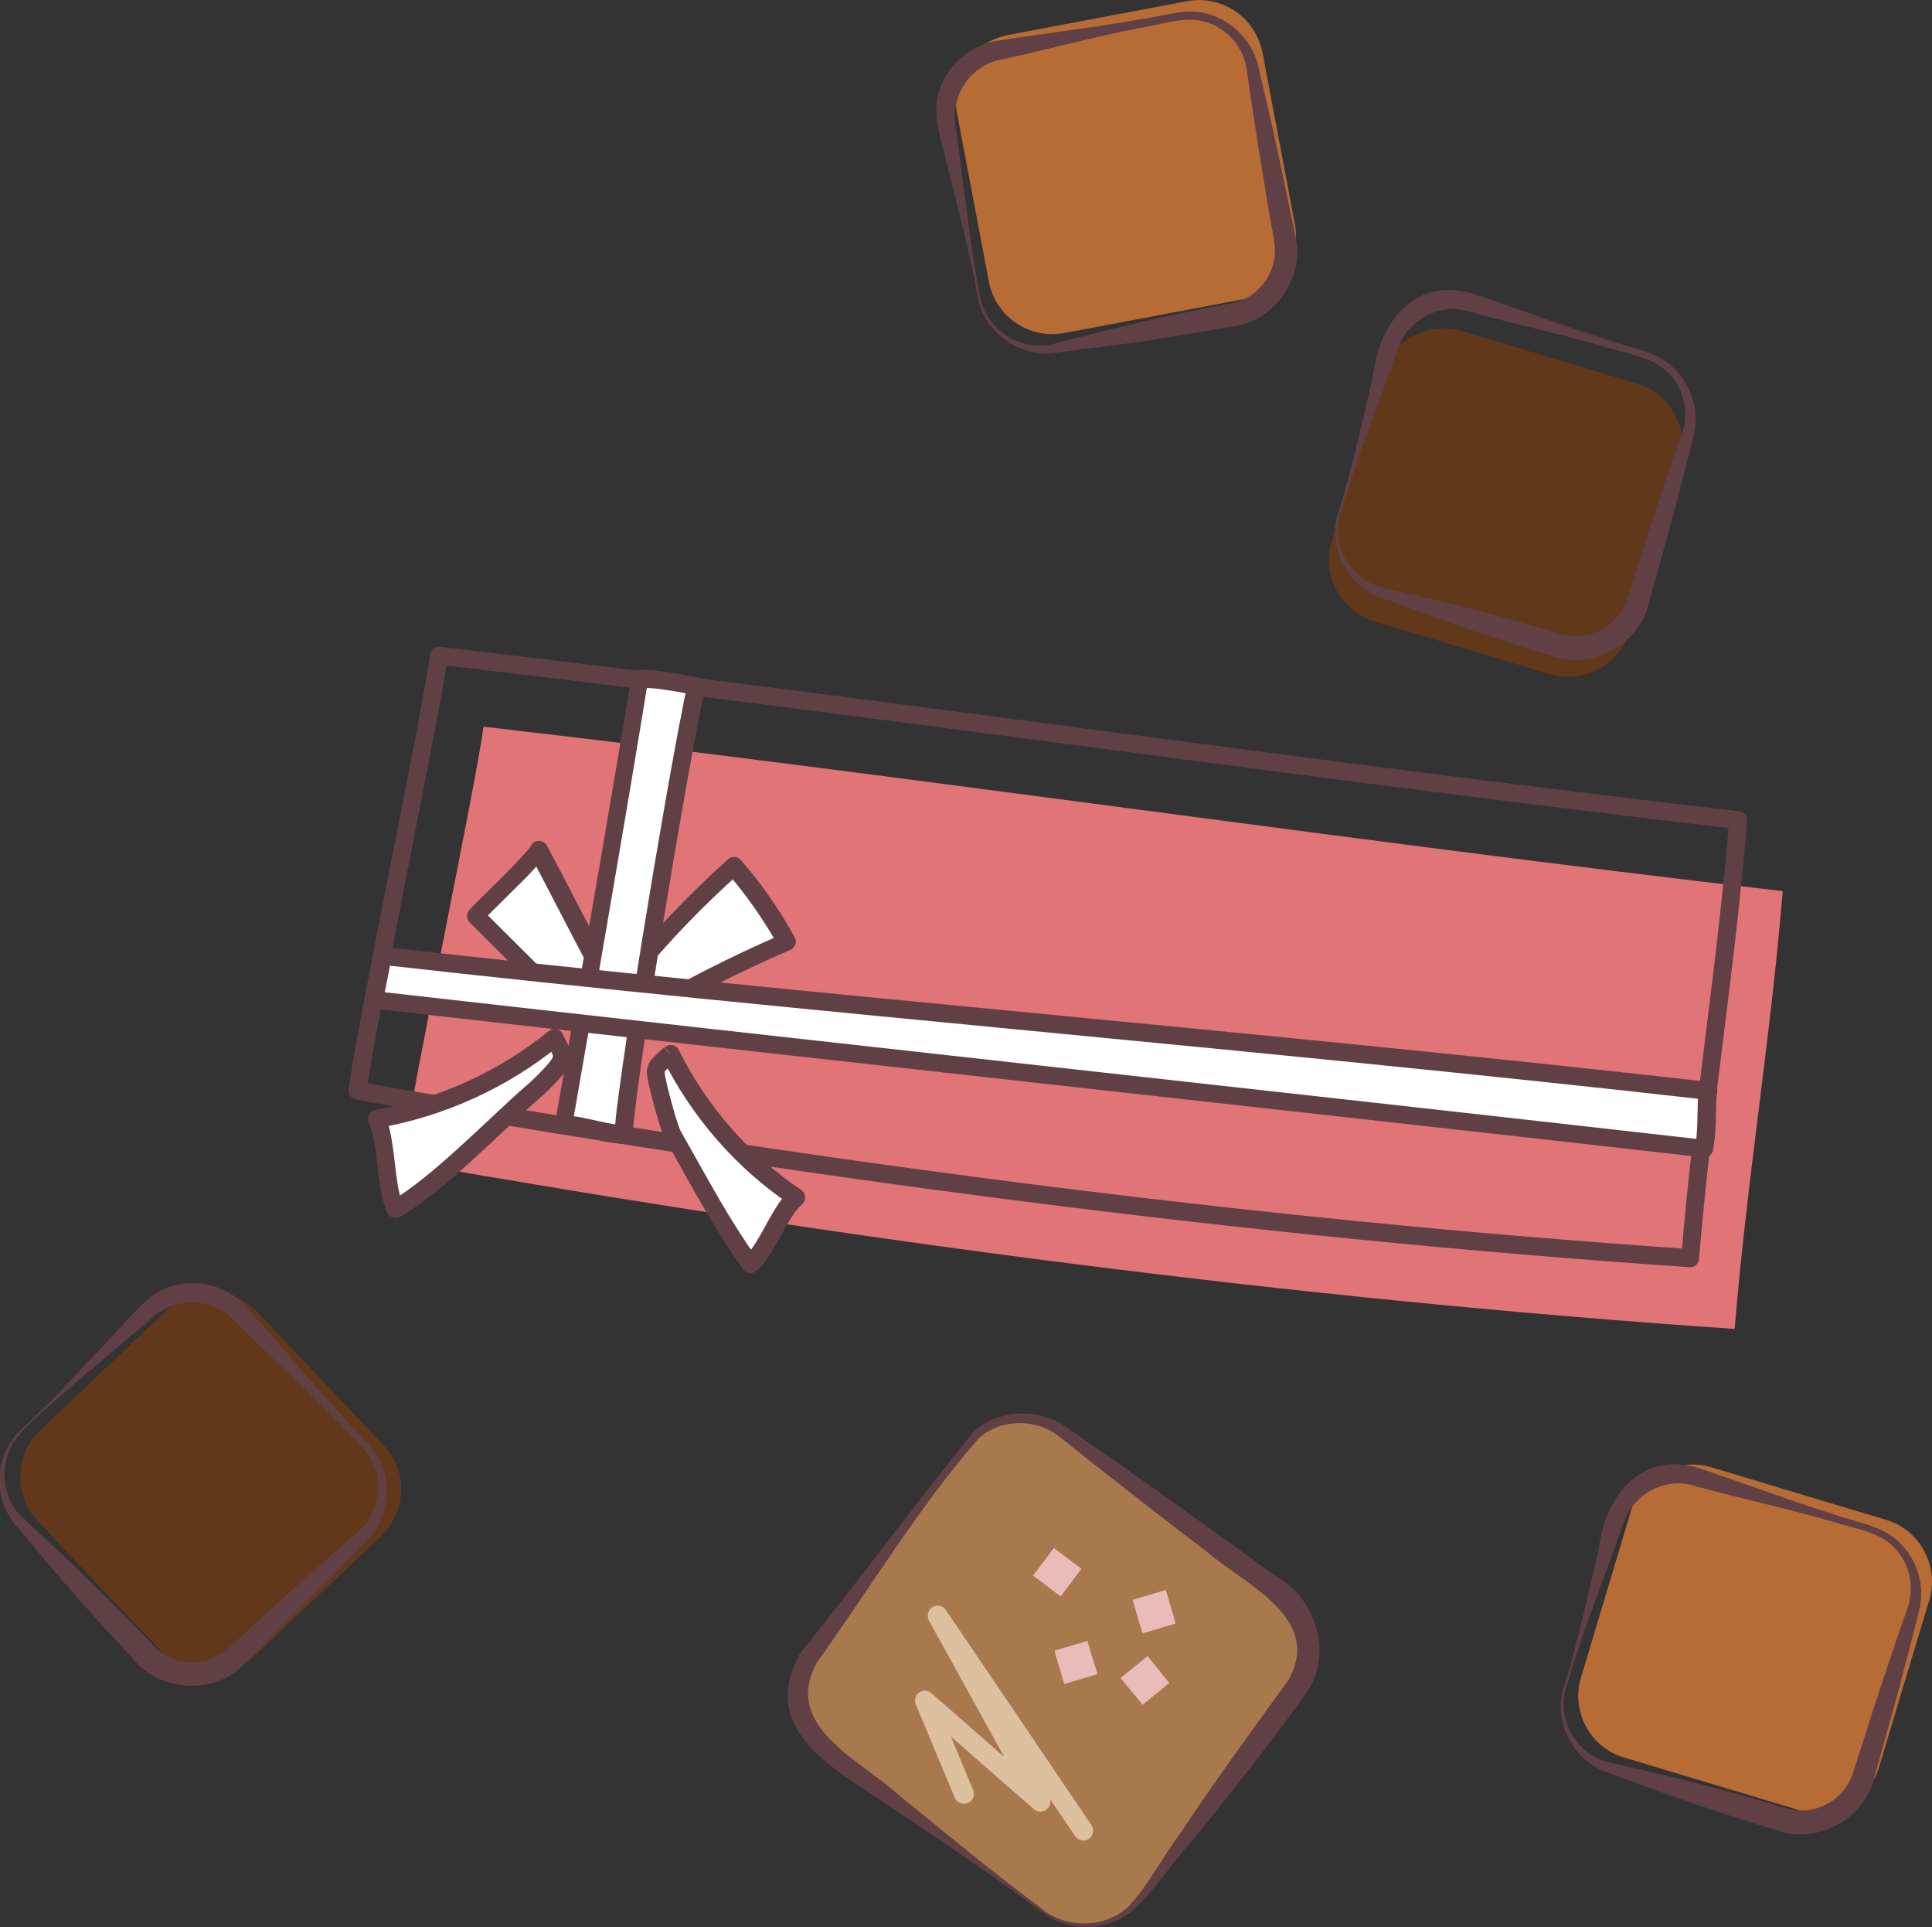
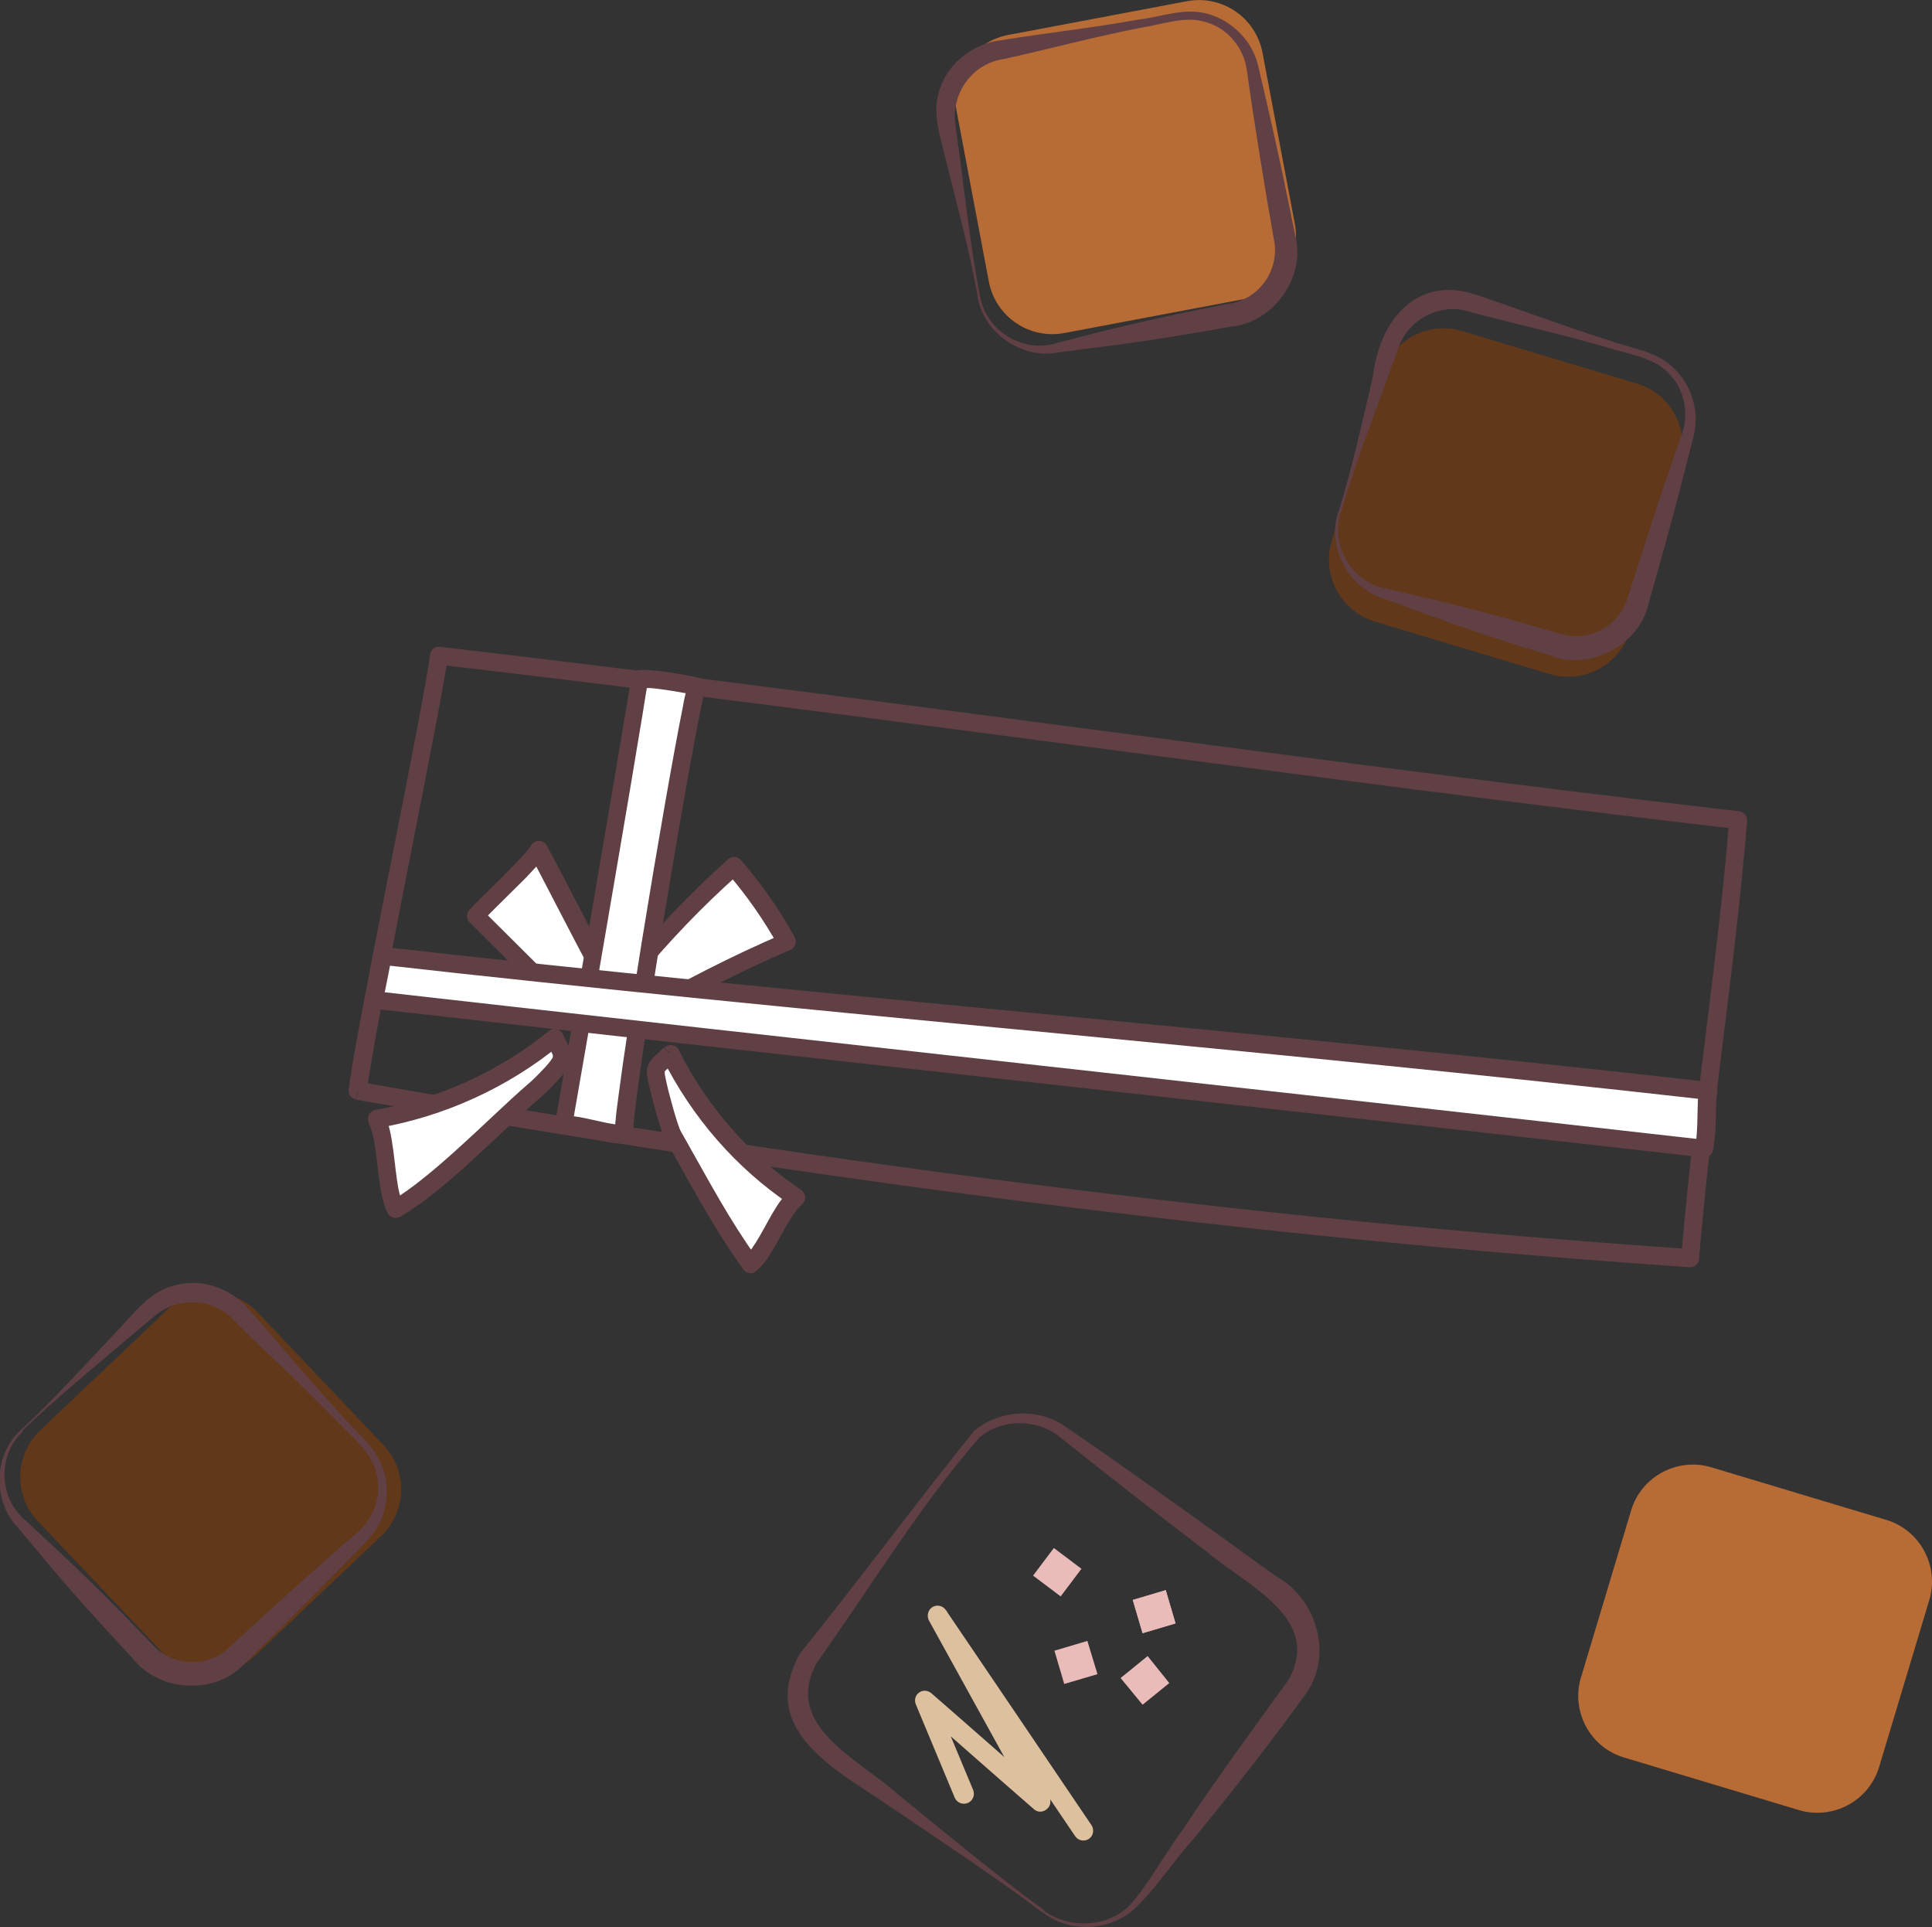
<svg xmlns="http://www.w3.org/2000/svg" id="_レイヤー_2" data-name="レイヤー 2" viewBox="0 0 65.1 64.93">
  <rect x="0" y="0" width="65.1" height="64.93" fill="#333333" stroke="none" />
  <defs>
    <style>      .cls-1 {        fill: #e9bcba;      }      .cls-2 {        fill: #61381a;      }      .cls-3 {        fill: #fff;      }      .cls-4 {        fill: #b76b35;      }      .cls-5 {        fill: #604045;      }      .cls-6 {        fill: #a9794e;      }      .cls-7 {        fill: #ddc19f;      }      .cls-8 {        fill: #e17476;      }    </style>
  </defs>
  <g id="_ロゴG" data-name="ロゴG">
    <g>
-       <path class="cls-6" d="M35.16,64.4l-7.3-5.42c-1.05-.78-1.27-2.26-.49-3.31l5.14-6.93c.78-1.05,2.26-1.27,3.31-.49l7.3,5.42c1.05.78,1.27,2.26.49,3.31l-5.14,6.93c-.78,1.05-2.26,1.27-3.31.49h0Z" />
      <path class="cls-5" d="M35.13,64.43c-1.68-1.26-3.43-2.41-5.17-3.59-1.78-1.22-4.46-2.54-3-5.14,2.02-2.51,3.85-4.99,5.85-7.48.84-.73,2.18-.82,3.12-.14,2.14,1.47,4.3,3.02,6.41,4.55,0,0,.64.46.64.46,1.34.73,1.94,2.56,1.08,3.89-1.27,1.76-2.53,3.37-3.87,5-.64.7-1.34,1.79-2.06,2.41-.86.69-2.16.7-3,.03h0ZM35.18,64.37c.84.61,2.08.57,2.83-.13.6-.61,1.27-1.83,1.8-2.54,1.15-1.73,2.42-3.47,3.61-5.11,1.15-2.08-1.41-3.17-2.75-4.31-1.67-1.27-3.32-2.56-4.96-3.87-.74-.61-1.94-.64-2.71.02-2.02,2.31-3.71,5.11-5.48,7.59-1.16,2.12,1.42,3.24,2.75,4.44,1.63,1.32,3.24,2.67,4.93,3.91h0Z" />
    </g>
    <path class="cls-7" d="M36.78,61.49c-1.64-2.42-3.27-4.84-4.91-7.25-.1-.15-.3-.19-.45-.1-.15.09-.2.29-.12.45,1.15,2.09,2.31,4.18,3.46,6.27l.29-.16.22-.25c-1.3-1.14-2.59-2.28-3.89-3.41-.12-.1-.29-.11-.41-.02-.13.09-.17.26-.11.4.44,1.05.87,2.09,1.31,3.14.07.17.27.25.44.18.17-.07.25-.27.18-.44-.44-1.05-.87-2.09-1.31-3.14l-.31.13-.22.25c1.3,1.14,2.59,2.28,3.89,3.41.12.11.3.11.43,0,.13-.1.16-.28.08-.42-1.15-2.09-2.31-4.18-3.46-6.27l-.29.16-.28.19c1.64,2.42,3.27,4.84,4.91,7.25.1.15.31.19.46.09.15-.1.19-.31.09-.46h0Z" />
    <polygon class="cls-1" points="34.81 53.08 35.51 52.15 36.44 52.85 35.74 53.78 34.81 53.08 34.81 53.08" />
    <polygon class="cls-1" points="38.5 55.02 38.17 53.9 39.28 53.57 39.61 54.69 38.5 55.02 38.5 55.02" />
    <polygon class="cls-1" points="38.5 55.02 38.17 53.9 39.28 53.57 39.61 54.69 38.5 55.02 38.5 55.02" />
    <polygon class="cls-1" points="35.86 56.73 35.53 55.61 36.64 55.28 36.98 56.4 35.86 56.73 35.86 56.73" />
    <polygon class="cls-1" points="37.76 56.53 38.67 55.79 39.4 56.7 38.5 57.43 37.76 56.53 37.76 56.53" />
    <g>
-       <path class="cls-8" d="M13.56,39.13c.19-1.8,2.58-13.22,2.73-14.65,14.47,1.67,29.31,3.87,43.78,5.54-.42,5.09-1.2,9.66-1.62,14.75-15-1.02-29.94-3.01-44.89-5.63h0Z" />
      <path class="cls-5" d="M12.06,36.74l.3.03c.05-.43.23-1.48.48-2.83.38-2.02.91-4.7,1.36-7.01.23-1.16.43-2.22.59-3.06.16-.85.26-1.46.3-1.75l-.3-.03-.03.3c14.46,1.67,29.3,3.86,43.78,5.54l.03-.3-.3-.02c-.42,5.07-1.2,9.64-1.62,14.75l.3.02.02-.3c-14.99-1.02-29.91-3.01-44.86-5.63l-.05.3.3.03-.3-.03-.05.3c14.96,2.62,29.91,4.62,44.92,5.64.17.01.31-.11.32-.28.42-5.07,1.2-9.64,1.62-14.75.01-.16-.1-.31-.27-.33-14.46-1.67-29.3-3.86-43.78-5.54-.08,0-.16.01-.22.06-.06.05-.1.12-.11.2-.02.16-.07.5-.15.95-.28,1.58-.88,4.61-1.44,7.44-.28,1.41-.54,2.78-.75,3.89-.21,1.11-.35,1.96-.4,2.38-.02.16.09.3.25.33l.05-.3h0Z" />
      <path class="cls-3" d="M20.27,32.67c-.87-1.64-1.24-2.4-2.11-4.04-.15.34-1.74,1.82-2.11,2.22,1.4,1.39,2.8,2.79,4.2,4.18.25-.51.54-1.38.02-2.36h0Z" />
      <path class="cls-5" d="M20.27,32.67l.27-.14c-.86-1.64-1.24-2.4-2.11-4.04-.05-.1-.16-.17-.28-.16-.12,0-.22.07-.27.18h.01s-.01,0-.01,0h0s.01,0,.01,0h-.01s-.04.06-.1.13c-.2.24-.61.66-1.01,1.06-.2.2-.4.39-.56.55-.17.17-.3.3-.39.4-.11.12-.11.31,0,.42,1.4,1.39,2.8,2.79,4.2,4.18.07.07.17.1.26.08.1-.02.18-.08.22-.16.11-.21.22-.48.28-.81.11-.51.09-1.16-.27-1.83l-.27.14-.27.14c.28.54.29,1.01.21,1.42-.05.25-.14.48-.23.66l.27.13.21-.21c-1.4-1.39-2.8-2.79-4.2-4.18l-.21.21.22.21c.08-.09.25-.26.45-.46.3-.3.69-.68,1.02-1.01.16-.17.31-.33.43-.46.06-.07.11-.13.15-.19.04-.06.08-.11.11-.18l-.28-.12-.27.14c.86,1.64,1.24,2.4,2.11,4.04l.27-.14h0Z" />
      <path class="cls-3" d="M18.7,34.95c-1.72,1.4-3.81,2.36-6,2.74.35.67.27,2.36.63,3.03,1.5-.88,3.33-2.82,4.64-3.96.24-.21.74-.7.9-.97.16-.27-.01-.44-.18-.83h0Z" />
      <path class="cls-5" d="M18.7,34.95l-.19-.23c-1.68,1.37-3.72,2.3-5.86,2.67-.1.02-.18.08-.22.17-.04.09-.04.19,0,.28.06.12.12.32.17.57.07.37.11.84.17,1.28.06.44.13.85.29,1.18.04.07.11.13.19.15.08.02.17.01.24-.03.79-.46,1.63-1.18,2.44-1.92.81-.74,1.6-1.51,2.25-2.07.13-.11.32-.29.5-.48.18-.19.36-.39.46-.57.04-.07.08-.15.09-.23.02-.09.02-.18,0-.27-.02-.12-.07-.22-.12-.31-.05-.09-.09-.19-.14-.29-.04-.09-.11-.15-.21-.18-.09-.02-.19,0-.26.06l.19.23-.28.12c.08.18.15.31.19.4.02.04.03.07.03.09v.03s0,.02-.02.05c-.05.09-.21.28-.38.45-.17.18-.35.35-.46.44-.67.58-1.45,1.35-2.26,2.08-.8.73-1.63,1.43-2.34,1.85l.15.26.27-.14c-.06-.12-.12-.32-.17-.57-.07-.37-.11-.84-.17-1.28-.06-.44-.13-.85-.29-1.18l-.27.14.05.3c2.24-.39,4.37-1.36,6.13-2.8l-.19-.23-.28.12.28-.12h0Z" />
      <path class="cls-3" d="M22.58,35.5c.97,1.96,2.45,3.64,4.23,4.84-.57.48-.97,1.77-1.54,2.24-.98-1.39-1.55-2.47-2.59-4.33-.15-.27-.54-1.75-.58-2.06-.04-.31.18-.4.48-.7h0Z" />
      <path class="cls-5" d="M22.58,35.5l-.27.13c1,2.01,2.5,3.73,4.33,4.96l.17-.25-.19-.23c-.18.15-.33.34-.46.55-.2.31-.38.67-.56.98-.18.31-.36.58-.52.71l.19.23.25-.17c-.97-1.37-1.53-2.44-2.58-4.3,0,0-.03-.05-.05-.11-.08-.21-.2-.62-.3-1-.05-.19-.1-.37-.13-.52-.03-.15-.06-.27-.06-.31,0-.03,0-.05,0-.05v-.03s.07-.07.13-.12c.07-.06.16-.14.26-.24l-.21-.22-.27.13.27-.13-.21-.22c-.11.11-.21.19-.31.29-.05.05-.1.1-.15.17-.05.07-.08.15-.1.24-.02.08-.02.16,0,.25.01.11.04.26.09.45.07.29.16.65.26.97.05.16.09.31.14.44.04.13.08.23.13.31,1.04,1.85,1.62,2.95,2.61,4.35.05.07.12.11.21.13.08.01.17-.01.23-.07.18-.15.33-.34.46-.55.2-.31.38-.67.56-.98.18-.31.36-.58.52-.71.07-.06.11-.15.11-.25,0-.09-.05-.18-.13-.24-1.74-1.17-3.18-2.81-4.13-4.72-.04-.09-.13-.15-.22-.16-.1-.02-.19.02-.26.08l.21.22h0Z" />
      <path class="cls-3" d="M21.21,32.86c1.07-1.31,2.25-2.54,3.51-3.67.68.79,1.28,1.64,1.78,2.56-1.73.74-3.41,1.6-5.02,2.56-.24-.32-.36-.73-.27-1.44h0Z" />
      <path class="cls-5" d="M21.21,32.86l.23.19c1.06-1.3,2.23-2.52,3.48-3.63l-.2-.23-.23.2c.67.77,1.25,1.61,1.75,2.5l.27-.15-.12-.28c-1.74.75-3.43,1.61-5.06,2.57l.15.26.24-.18c-.1-.13-.16-.27-.21-.46-.04-.19-.05-.43,0-.76l-.3-.04.23.19-.23-.19-.3-.04c-.05.38-.04.69.02.96.06.27.17.5.31.69.09.13.27.16.4.08,1.61-.95,3.27-1.8,4.99-2.54.08-.03.14-.1.17-.18.03-.08.02-.17-.02-.24-.51-.93-1.12-1.81-1.82-2.61-.05-.06-.13-.1-.21-.1-.08,0-.16.02-.22.08-1.27,1.14-2.46,2.38-3.54,3.7-.04.04-.06.1-.07.15l.3.04h0Z" />
      <path class="cls-3" d="M21.56,22.9c-.07.55-1.7,10.07-2.57,15.01.73.02,1.3.3,2.03.32-.04-1.19,2.23-14.69,2.47-15.09-.49-.1-1.6-.3-1.93-.24h0Z" />
      <path class="cls-5" d="M21.56,22.9l-.3-.04c0,.06-.04.27-.09.59-.37,2.25-1.71,10.08-2.47,14.41-.02.09,0,.18.06.24.06.07.14.11.23.11.21,0,.41.04.62.08.22.05.45.1.69.15.22.05.46.08.72.09.08,0,.16-.03.22-.09.06-.06.09-.14.09-.22,0-.04,0-.14.01-.27.04-.48.17-1.44.34-2.63.53-3.58,1.5-9.32,1.92-11.37.04-.22.08-.39.11-.51.01-.06.03-.11.04-.14v-.03s.01,0,.01,0l-.15-.06.14.08v-.02s-.14-.06-.14-.06l.14.08c.05-.08.06-.19.02-.28-.04-.09-.12-.16-.22-.18h-.02c-.26-.06-.66-.13-1.04-.19-.19-.03-.38-.05-.54-.06-.17-.01-.3-.02-.44,0-.13.02-.23.13-.25.26l.3.04.05.3s.15,0,.29,0c.44.03,1.14.16,1.51.23h.02s.06-.29.06-.29l-.26-.16s-.03.06-.04.08c-.03.08-.05.16-.08.29-.03.13-.07.29-.1.48-.3,1.48-.88,4.8-1.38,7.89-.25,1.55-.48,3.03-.65,4.2-.08.58-.15,1.09-.2,1.48-.02.2-.04.36-.05.5-.01.14-.02.25-.01.33h.3s0-.31,0-.31c-.21,0-.41-.04-.62-.08-.22-.05-.45-.1-.69-.15-.22-.05-.46-.08-.72-.09v.3s.29.05.29.05c.43-2.47,1.06-6.09,1.58-9.16.26-1.53.5-2.93.67-3.98.09-.52.16-.96.21-1.28.05-.32.09-.53.1-.61l-.3-.04.05.3-.05-.3h0Z" />
      <path class="cls-3" d="M12.87,32.2c14.05,1.59,29.64,2.85,44.68,4.55-.08.37-.01,1.31-.14,1.95-15.01-1.7-29.81-3.31-44.82-5.01.03-.1.29-1.4.28-1.49h0Z" />
      <path class="cls-5" d="M12.87,32.2l-.03.3c14.05,1.59,29.64,2.85,44.68,4.55l.03-.3-.3-.06c-.03.13-.03.26-.04.42-.01.23-.01.51-.02.78-.01.27-.03.54-.07.75l.3.06.03-.3c-15.01-1.7-29.81-3.31-44.82-5.01l-.03.3.29.08s.01-.06.02-.1c0-.04.02-.1.04-.17.04-.21.1-.5.15-.75.02-.13.05-.24.06-.33,0-.04.01-.08.02-.12v-.05s0-.03,0-.06h-.3s-.03.31-.03.31l.03-.3h-.3s.23,0,.23,0h-.23s0,0,0,0h.23s-.23-.02-.23-.02h.02s-.02,0-.02,0h0s.02,0,.02,0h-.02s-.01.08-.03.17c-.05.27-.14.73-.2,1.02-.01.06-.02.12-.03.16v.05s-.01.01-.01.01h0s.05.02.05.02h-.05s0-.01,0-.01h.05s-.05,0-.05,0c-.02.09,0,.18.04.25.05.07.13.12.22.13,15.01,1.7,29.81,3.31,44.82,5.01.16.02.3-.09.33-.24.07-.36.09-.76.1-1.12,0-.18,0-.35.01-.5,0-.14.02-.26.03-.32.02-.08,0-.17-.05-.24s-.13-.11-.21-.12c-15.04-1.7-30.64-2.96-44.68-4.55-.09,0-.18.02-.24.08-.06.06-.1.15-.1.23h.3Z" />
    </g>
    <path class="cls-4" d="M33.32,9.49l-1.09-5.77c-.22-1.18.55-2.31,1.73-2.54L40,.04c1.18-.22,2.31.55,2.54,1.73l1.09,5.77c.22,1.18-.55,2.31-1.73,2.54l-6.04,1.14c-1.18.22-2.31-.55-2.54-1.73h0Z" />
    <path class="cls-2" d="M44.87,18.23l1.69-5.62c.34-1.15,1.56-1.8,2.7-1.46l5.89,1.77c1.15.34,1.8,1.56,1.46,2.7l-1.69,5.63c-.34,1.15-1.56,1.8-2.7,1.46l-5.89-1.77c-1.15-.34-1.8-1.56-1.46-2.7h0Z" />
    <path class="cls-2" d="M1.36,48.18l4.26-4.04c.87-.83,2.24-.79,3.07.08l4.23,4.46c.83.87.79,2.24-.08,3.07l-4.26,4.04c-.87.83-2.24.79-3.07-.08l-4.23-4.46c-.83-.87-.79-2.24.08-3.07h0Z" />
    <path class="cls-4" d="M53.27,56.52l1.69-5.63c.34-1.15,1.56-1.8,2.7-1.46l5.89,1.77c1.15.34,1.8,1.56,1.46,2.7l-1.69,5.62c-.34,1.15-1.56,1.8-2.7,1.46l-5.89-1.77c-1.15-.34-1.8-1.55-1.46-2.7h0Z" />
    <path class="cls-5" d="M32.95,10.01c-.28-1.55-.69-3.07-1.07-4.59-.19-.81-.52-1.66-.19-2.48.29-.86,1.16-1.48,2.01-1.58,1.55-.25,3.12-.42,4.66-.7.79-.09,1.58-.43,2.38-.18.8.24,1.47.91,1.66,1.76.36,1.53.71,3.06,1.02,4.6l.24,1.16c.32,1.38-.78,2.87-2.16,3-1.55.28-3.09.53-4.66.72l-1.17.15c-1.22.25-2.53-.65-2.73-1.87h0ZM33.03,10c.21,1.17,1.47,1.92,2.59,1.55,0,0,1.14-.29,1.14-.29,1.52-.39,3.06-.72,4.6-1.02,1.03-.12,1.74-1.1,1.58-2.09-.34-1.92-.66-3.88-.93-5.81-.1-.7-.62-1.37-1.33-1.58-.71-.25-1.49.06-2.26.18-1.54.3-3.06.71-4.6,1.05-1.07.15-1.77,1.17-1.63,2.19,0,0,.16,1.17.16,1.17.2,1.56.38,3.12.68,4.67h0Z" />
    <path class="cls-5" d="M45.1,17.26c.46-1.5.8-3.04,1.16-4.57.21-1.88,1.47-3.44,3.48-2.76,1.49.5,2.96,1.06,4.46,1.53.75.28,1.6.35,2.2.94.6.58.89,1.48.66,2.32-.38,1.52-.78,3.04-1.21,4.55l-.32,1.14c-.35,1.37-2.01,2.19-3.3,1.67-1.5-.46-2.99-.95-4.47-1.5l-1.11-.41c-1.2-.34-1.95-1.74-1.56-2.91h0ZM45.17,17.28c-.35,1.14.42,2.38,1.59,2.56,0,0,1.15.27,1.15.27,1.53.35,3.05.77,4.56,1.21.97.36,2.05-.17,2.36-1.13,0,0,.36-1.12.36-1.12.47-1.5.97-2.99,1.49-4.47.23-.67.08-1.5-.45-2.02-.51-.55-1.35-.64-2.09-.88-1.51-.44-3.05-.77-4.56-1.18-1.02-.36-2.11.22-2.46,1.19,0,0-.4,1.11-.4,1.11-.54,1.48-1.1,2.95-1.54,4.46h0Z" />
    <path class="cls-5" d="M.72,48.16c1.15-1.07,2.2-2.24,3.28-3.38.57-.6,1.11-1.34,1.98-1.5.88-.22,1.87.17,2.41.84,1.05,1.17,2.04,2.4,3.11,3.54.51.62,1.21,1.1,1.44,1.91.23.8.03,1.73-.58,2.34-1.09,1.13-2.19,2.25-3.32,3.35l-.84.83c-.99,1.02-2.83.9-3.7-.19-1.07-1.15-2.13-2.31-3.13-3.52l-.76-.91c-.87-.89-.83-2.48.1-3.3h0ZM.77,48.22c-.87.81-.81,2.27.1,3.01,0,0,.86.8.86.8,1.16,1.07,2.26,2.18,3.35,3.31.66.8,1.87.87,2.61.19,1.43-1.32,2.91-2.66,4.38-3.93.54-.46.81-1.26.61-1.98-.17-.73-.85-1.22-1.38-1.8-1.09-1.13-2.26-2.19-3.37-3.29-.7-.82-1.94-.86-2.73-.19,0,0-.9.76-.9.76-1.2,1.02-2.42,2.01-3.55,3.1h0Z" />
-     <path class="cls-5" d="M52.7,56.82c.46-1.5.8-3.04,1.16-4.57.21-1.88,1.47-3.44,3.48-2.76,1.49.5,2.96,1.06,4.46,1.53.75.28,1.6.35,2.2.94.6.58.89,1.48.66,2.32-.38,1.52-.78,3.04-1.21,4.55l-.32,1.14c-.35,1.37-2.01,2.19-3.3,1.68-1.5-.46-2.99-.95-4.47-1.5l-1.11-.41c-1.2-.34-1.95-1.74-1.56-2.91h0ZM52.77,56.84c-.35,1.14.42,2.38,1.59,2.56,0,0,1.15.27,1.15.27,1.53.35,3.05.77,4.56,1.21.97.36,2.05-.17,2.36-1.13,0,0,.36-1.12.36-1.12.47-1.5.97-2.99,1.49-4.47.23-.67.08-1.5-.45-2.02-.51-.55-1.35-.64-2.09-.88-1.51-.44-3.05-.77-4.56-1.18-1.02-.36-2.11.22-2.46,1.19,0,0-.4,1.11-.4,1.11-.54,1.48-1.1,2.95-1.54,4.46h0Z" />
  </g>
</svg>